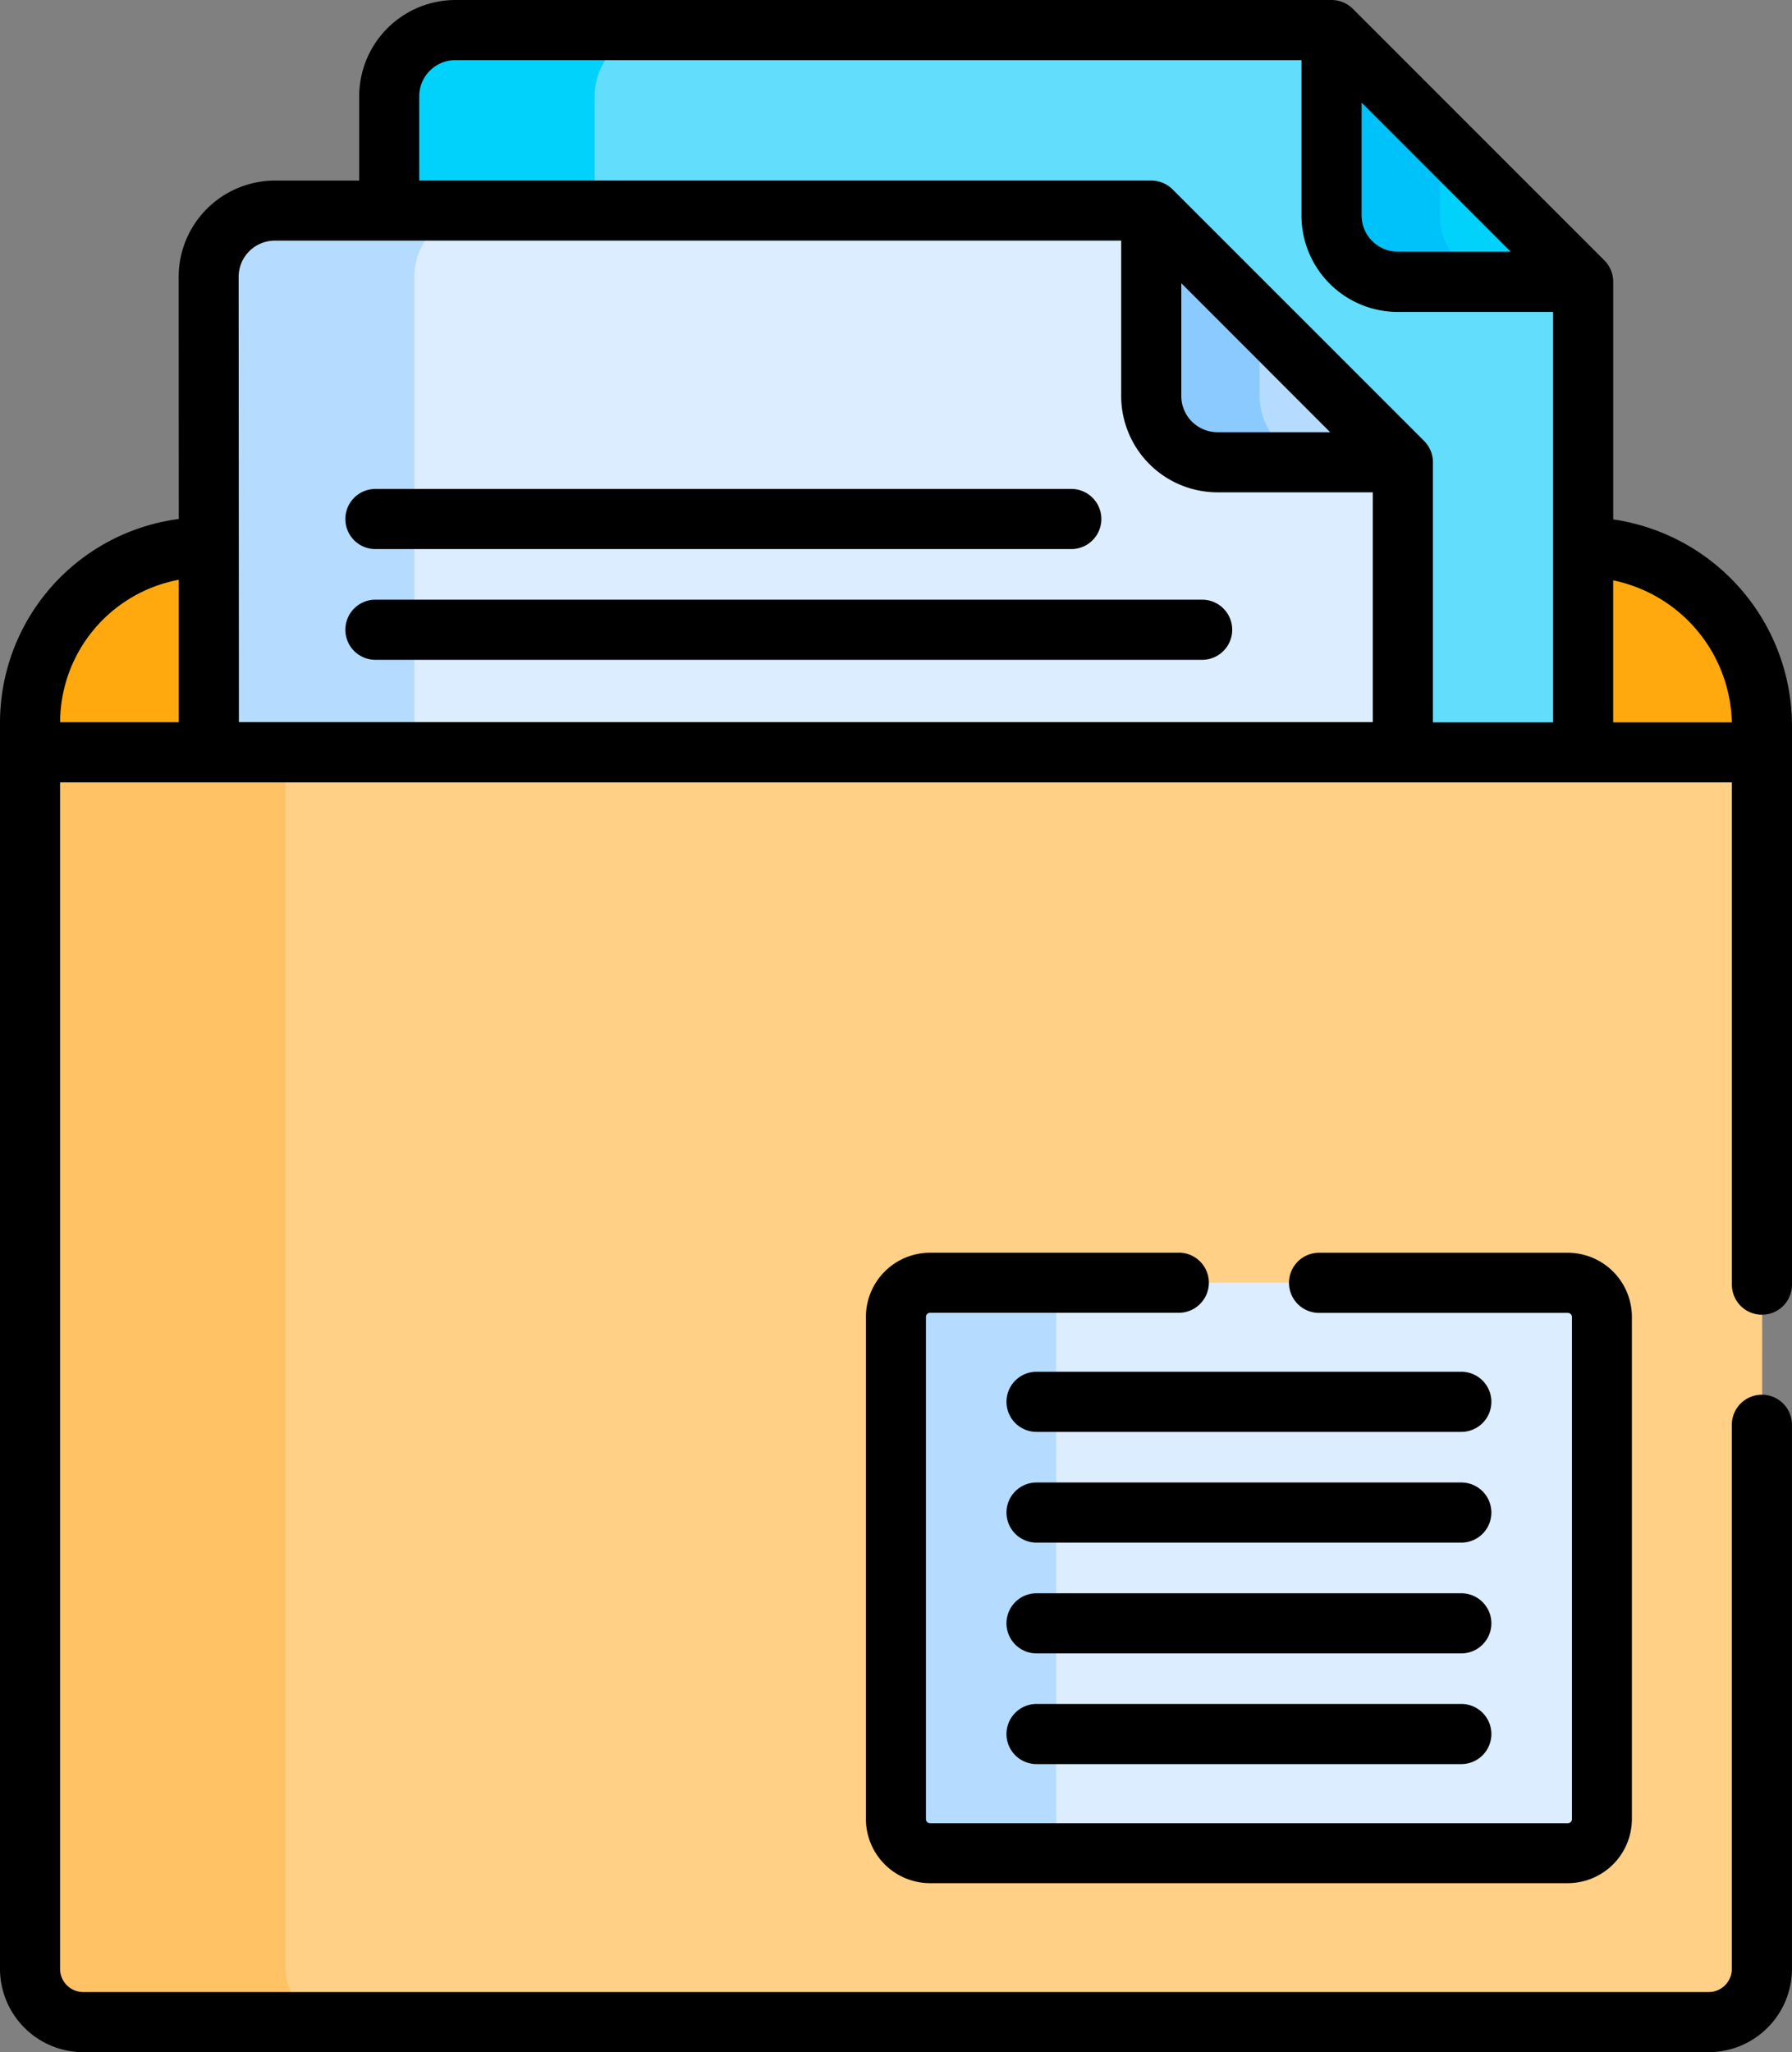
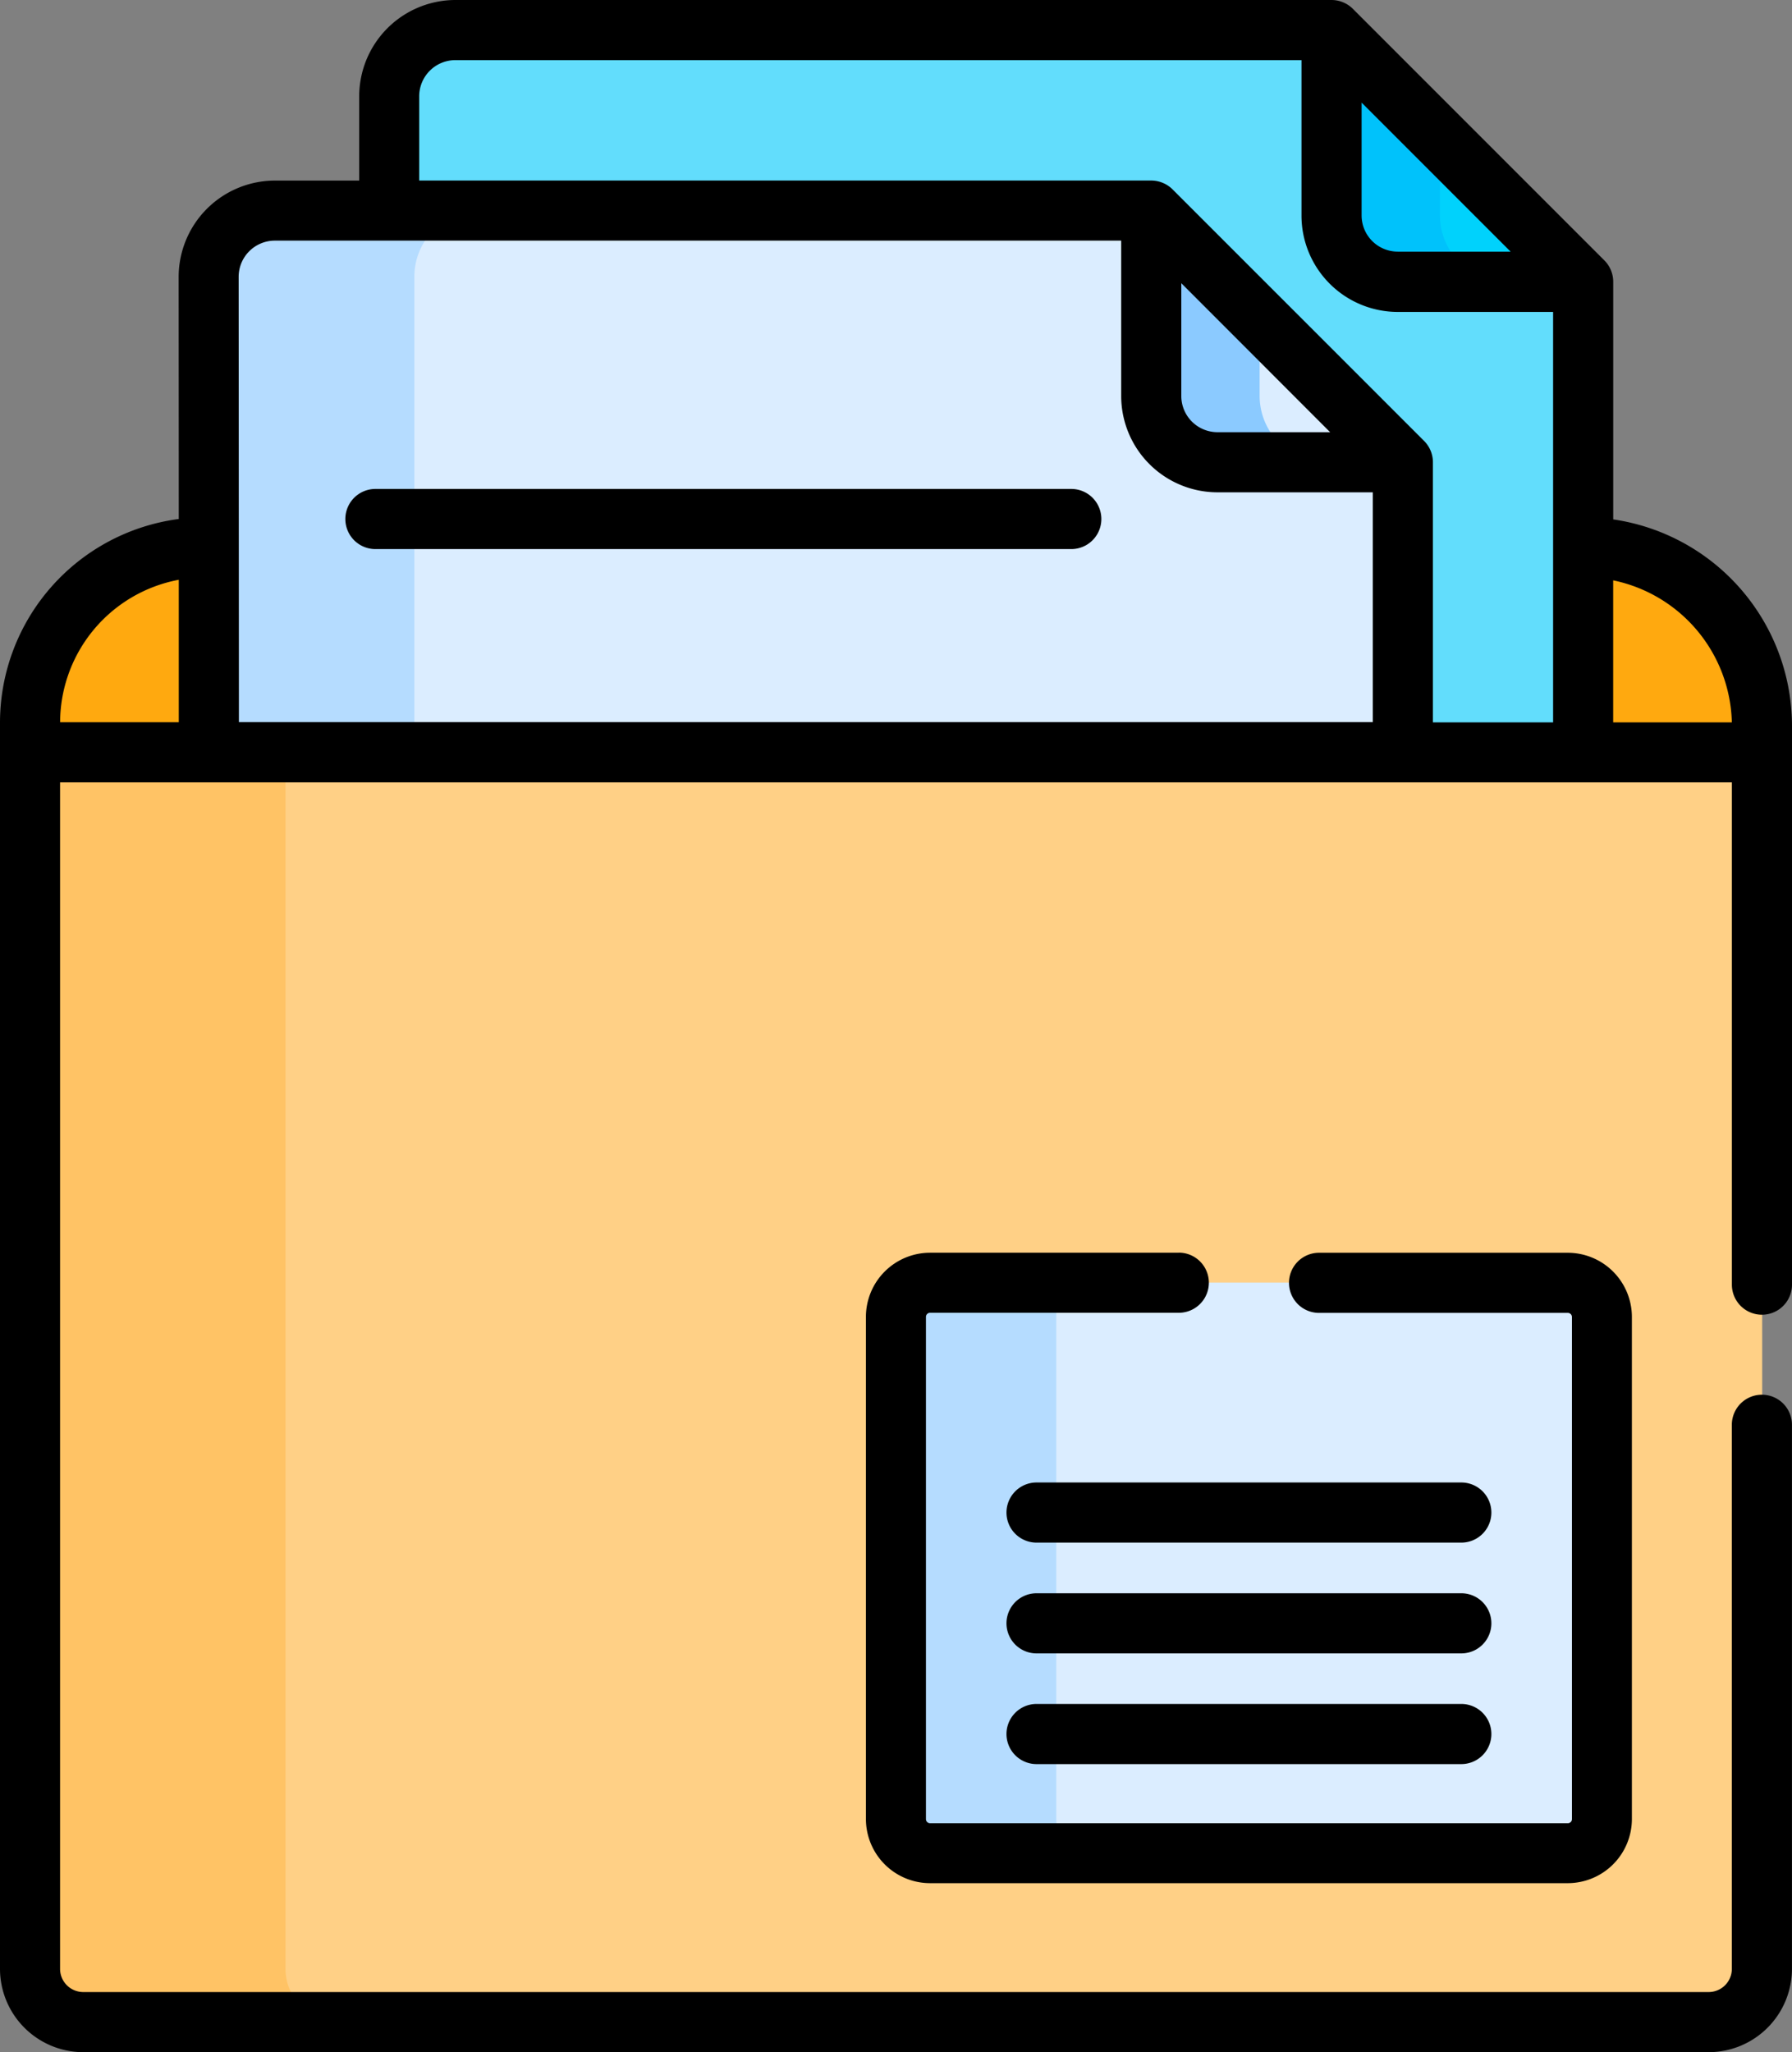
<svg xmlns="http://www.w3.org/2000/svg" width="43.672" height="50" viewBox="0 0 43.672 50">
  <rect x="0" y="0" width="43.672" height="50" fill="#808080" stroke="none" />
  <g id="documents" transform="translate(-32.4)">
    <g id="グループ_163614" data-name="グループ 163614" transform="translate(33.137 0.728)">
      <path id="パス_83897" data-name="パス 83897" d="M424.851,136.5h-.007l-.29.171V141.7h4.407l.241-.205v-.644A4.363,4.363,0,0,0,424.851,136.5Z" transform="translate(-386.995 -123.9)" fill="#ffa90f" />
      <path id="パス_83898" data-name="パス 83898" d="M152.837,8.157l-.311-.7H131.172a1.613,1.613,0,0,0-1.613,1.613v2.785l.671.55h17.9l5.877,5.713v7.275h4.183l.465-.34V13.589l-.726-.321Z" transform="translate(-120.808 -7.457)" fill="#62ddfc" />
      <g id="グループ_163613" data-name="グループ 163613" transform="translate(8.751 0)">
-         <path id="パス_83899" data-name="パス 83899" d="M134.563,9.07a1.613,1.613,0,0,1,1.613-1.613h-5a1.613,1.613,0,0,0-1.613,1.613v2.785l.671.55h5l-.671-.55V9.07Z" transform="translate(-129.559 -7.457)" fill="#00d2fc" />
-       </g>
+         </g>
      <path id="パス_83900" data-name="パス 83900" d="M44.3,136.5h-.089a4.281,4.281,0,0,0-4.268,4.268v.727l.422.117h4.264v-4.837Z" transform="translate(-39.945 -123.9)" fill="#ffa90f" />
      <path id="パス_83901" data-name="パス 83901" d="M364.741,7.457v4.518a1.613,1.613,0,0,0,1.613,1.613h4.518Z" transform="translate(-333.023 -7.457)" fill="#00d2fc" />
      <path id="パス_83902" data-name="パス 83902" d="M107.907,53.422l-.376-.924H86.177a1.613,1.613,0,0,0-1.613,1.613V65.7l.633.633h26.728l1.737-.633V58.63l-.905-.422Z" transform="translate(-80.207 -48.099)" fill="#dbedff" />
      <path id="パス_83903" data-name="パス 83903" d="M89.569,54.11A1.613,1.613,0,0,1,91.182,52.5h-5a1.613,1.613,0,0,0-1.613,1.613V65.7l.633.633h5l-.633-.633Z" transform="translate(-80.208 -48.099)" fill="#b5dcff" />
-       <path id="パス_83904" data-name="パス 83904" d="M319.746,52.5v4.518a1.613,1.613,0,0,0,1.613,1.613h4.518Z" transform="translate(-292.422 -48.099)" fill="#b5dcff" />
      <path id="パス_83905" data-name="パス 83905" d="M367.378,11.975V10.094l-2.637-2.637v4.518a1.613,1.613,0,0,0,1.613,1.613h2.637A1.613,1.613,0,0,1,367.378,11.975Z" transform="translate(-333.023 -7.457)" fill="#00c2fb" />
      <path id="パス_83906" data-name="パス 83906" d="M322.383,57.016V55.135L319.746,52.5v4.518a1.613,1.613,0,0,0,1.613,1.613H324A1.613,1.613,0,0,1,322.383,57.016Z" transform="translate(-292.422 -48.099)" fill="#8bcaff" />
      <path id="パス_83907" data-name="パス 83907" d="M82.152,187.649H39.945V217.29a1.3,1.3,0,0,0,1.3,1.3H80.855a1.3,1.3,0,0,0,1.3-1.3Z" transform="translate(-39.945 -170.052)" fill="#ffd086" />
      <path id="パス_83908" data-name="パス 83908" d="M46.166,217.29V187.649H39.945V217.29a1.3,1.3,0,0,0,1.3,1.3h6.221A1.3,1.3,0,0,1,46.166,217.29Z" transform="translate(-39.945 -170.052)" fill="#ffc365" />
      <path id="パス_83909" data-name="パス 83909" d="M272.419,320H256.876a.83.83,0,0,0-.83.83v12.234a.83.83,0,0,0,.83.83h15.543a.83.83,0,0,0,.83-.83V320.832A.83.83,0,0,0,272.419,320Z" transform="translate(-234.942 -289.48)" fill="#dbedff" />
      <path id="パス_83910" data-name="パス 83910" d="M259.946,333.067V320.832a.83.83,0,0,1,.83-.83h-3.9a.83.83,0,0,0-.83.83v12.234a.83.83,0,0,0,.83.83h3.9A.83.83,0,0,1,259.946,333.067Z" transform="translate(-234.942 -289.48)" fill="#b5dcff" />
    </g>
    <g id="グループ_163615" data-name="グループ 163615" transform="translate(32.4 0)">
      <path id="パス_83911" data-name="パス 83911" d="M36.757,12.645A5.007,5.007,0,0,0,32.4,17.6V47.97A2.032,2.032,0,0,0,34.429,50H74.042a2.032,2.032,0,0,0,2.029-2.029V34.714a.732.732,0,1,0-1.465,0V47.97a.565.565,0,0,1-.565.565H34.429a.565.565,0,0,1-.565-.565V19.062H74.607V31.3a.732.732,0,1,0,1.465,0V17.685a5.09,5.09,0,0,0-4.357-5.03V6.864a.736.736,0,0,0-.214-.518L65.369.214A.74.74,0,0,0,64.851,0H43.5a2.348,2.348,0,0,0-2.346,2.346V4.4H39.1a2.348,2.348,0,0,0-2.346,2.346Zm0,4.952H33.865a3.542,3.542,0,0,1,2.892-3.471ZM71.714,14.14A3.624,3.624,0,0,1,74.606,17.6H71.714ZM65.583,2.5l3.631,3.631h-2.75a.882.882,0,0,1-.881-.881ZM42.616,2.346a.882.882,0,0,1,.881-.881H64.118V5.251A2.348,2.348,0,0,0,66.464,7.6H70.25v10H67.321V11.262a.736.736,0,0,0-.214-.518L60.975,4.613a.741.741,0,0,0-.518-.214H42.616Zm22.2,8.184H62.07a.882.882,0,0,1-.881-.881V6.9Zm-26.6-3.786a.882.882,0,0,1,.881-.881H59.724V9.649a2.348,2.348,0,0,0,2.346,2.346h3.786v5.6H38.222Z" transform="translate(-32.4 0)" />
      <path id="パス_83912" data-name="パス 83912" d="M294.665,425.126H284.313a.732.732,0,1,0,0,1.465h10.352a.732.732,0,0,0,0-1.465Z" transform="translate(-259.052 -383.61)" />
      <path id="パス_83913" data-name="パス 83913" d="M294.665,397.5H284.313a.732.732,0,1,0,0,1.465h10.352a.732.732,0,0,0,0-1.465Z" transform="translate(-259.052 -358.681)" />
      <path id="パス_83914" data-name="パス 83914" d="M294.665,369.873H284.313a.732.732,0,0,0,0,1.465h10.352a.732.732,0,0,0,0-1.465Z" transform="translate(-259.052 -333.753)" />
-       <path id="パス_83915" data-name="パス 83915" d="M294.665,342.246H284.313a.732.732,0,1,0,0,1.465h10.352a.732.732,0,0,0,0-1.465Z" transform="translate(-259.052 -308.824)" />
-       <path id="パス_83916" data-name="パス 83916" d="M139.471,149.617H119.322a.732.732,0,1,0,0,1.465h20.148a.732.732,0,0,0,0-1.465Z" transform="translate(-110.173 -135.006)" />
      <path id="パス_83917" data-name="パス 83917" d="M119.321,123.456H136.28a.732.732,0,1,0,0-1.465H119.321a.732.732,0,1,0,0,1.465Z" transform="translate(-110.172 -110.078)" />
      <path id="パス_83918" data-name="パス 83918" d="M256.125,312.545h-6.063a1.564,1.564,0,0,0-1.562,1.563v12.234a1.564,1.564,0,0,0,1.562,1.563h15.543a1.564,1.564,0,0,0,1.562-1.562V314.108a1.564,1.564,0,0,0-1.562-1.562h-6.062a.732.732,0,1,0,0,1.465h6.063a.1.1,0,0,1,.1.1v12.234a.1.1,0,0,1-.1.1H250.063a.1.1,0,0,1-.1-.1V314.108a.1.1,0,0,1,.1-.1h6.062a.732.732,0,0,0,0-1.465Z" transform="translate(-227.397 -282.023)" />
    </g>
  </g>
</svg>